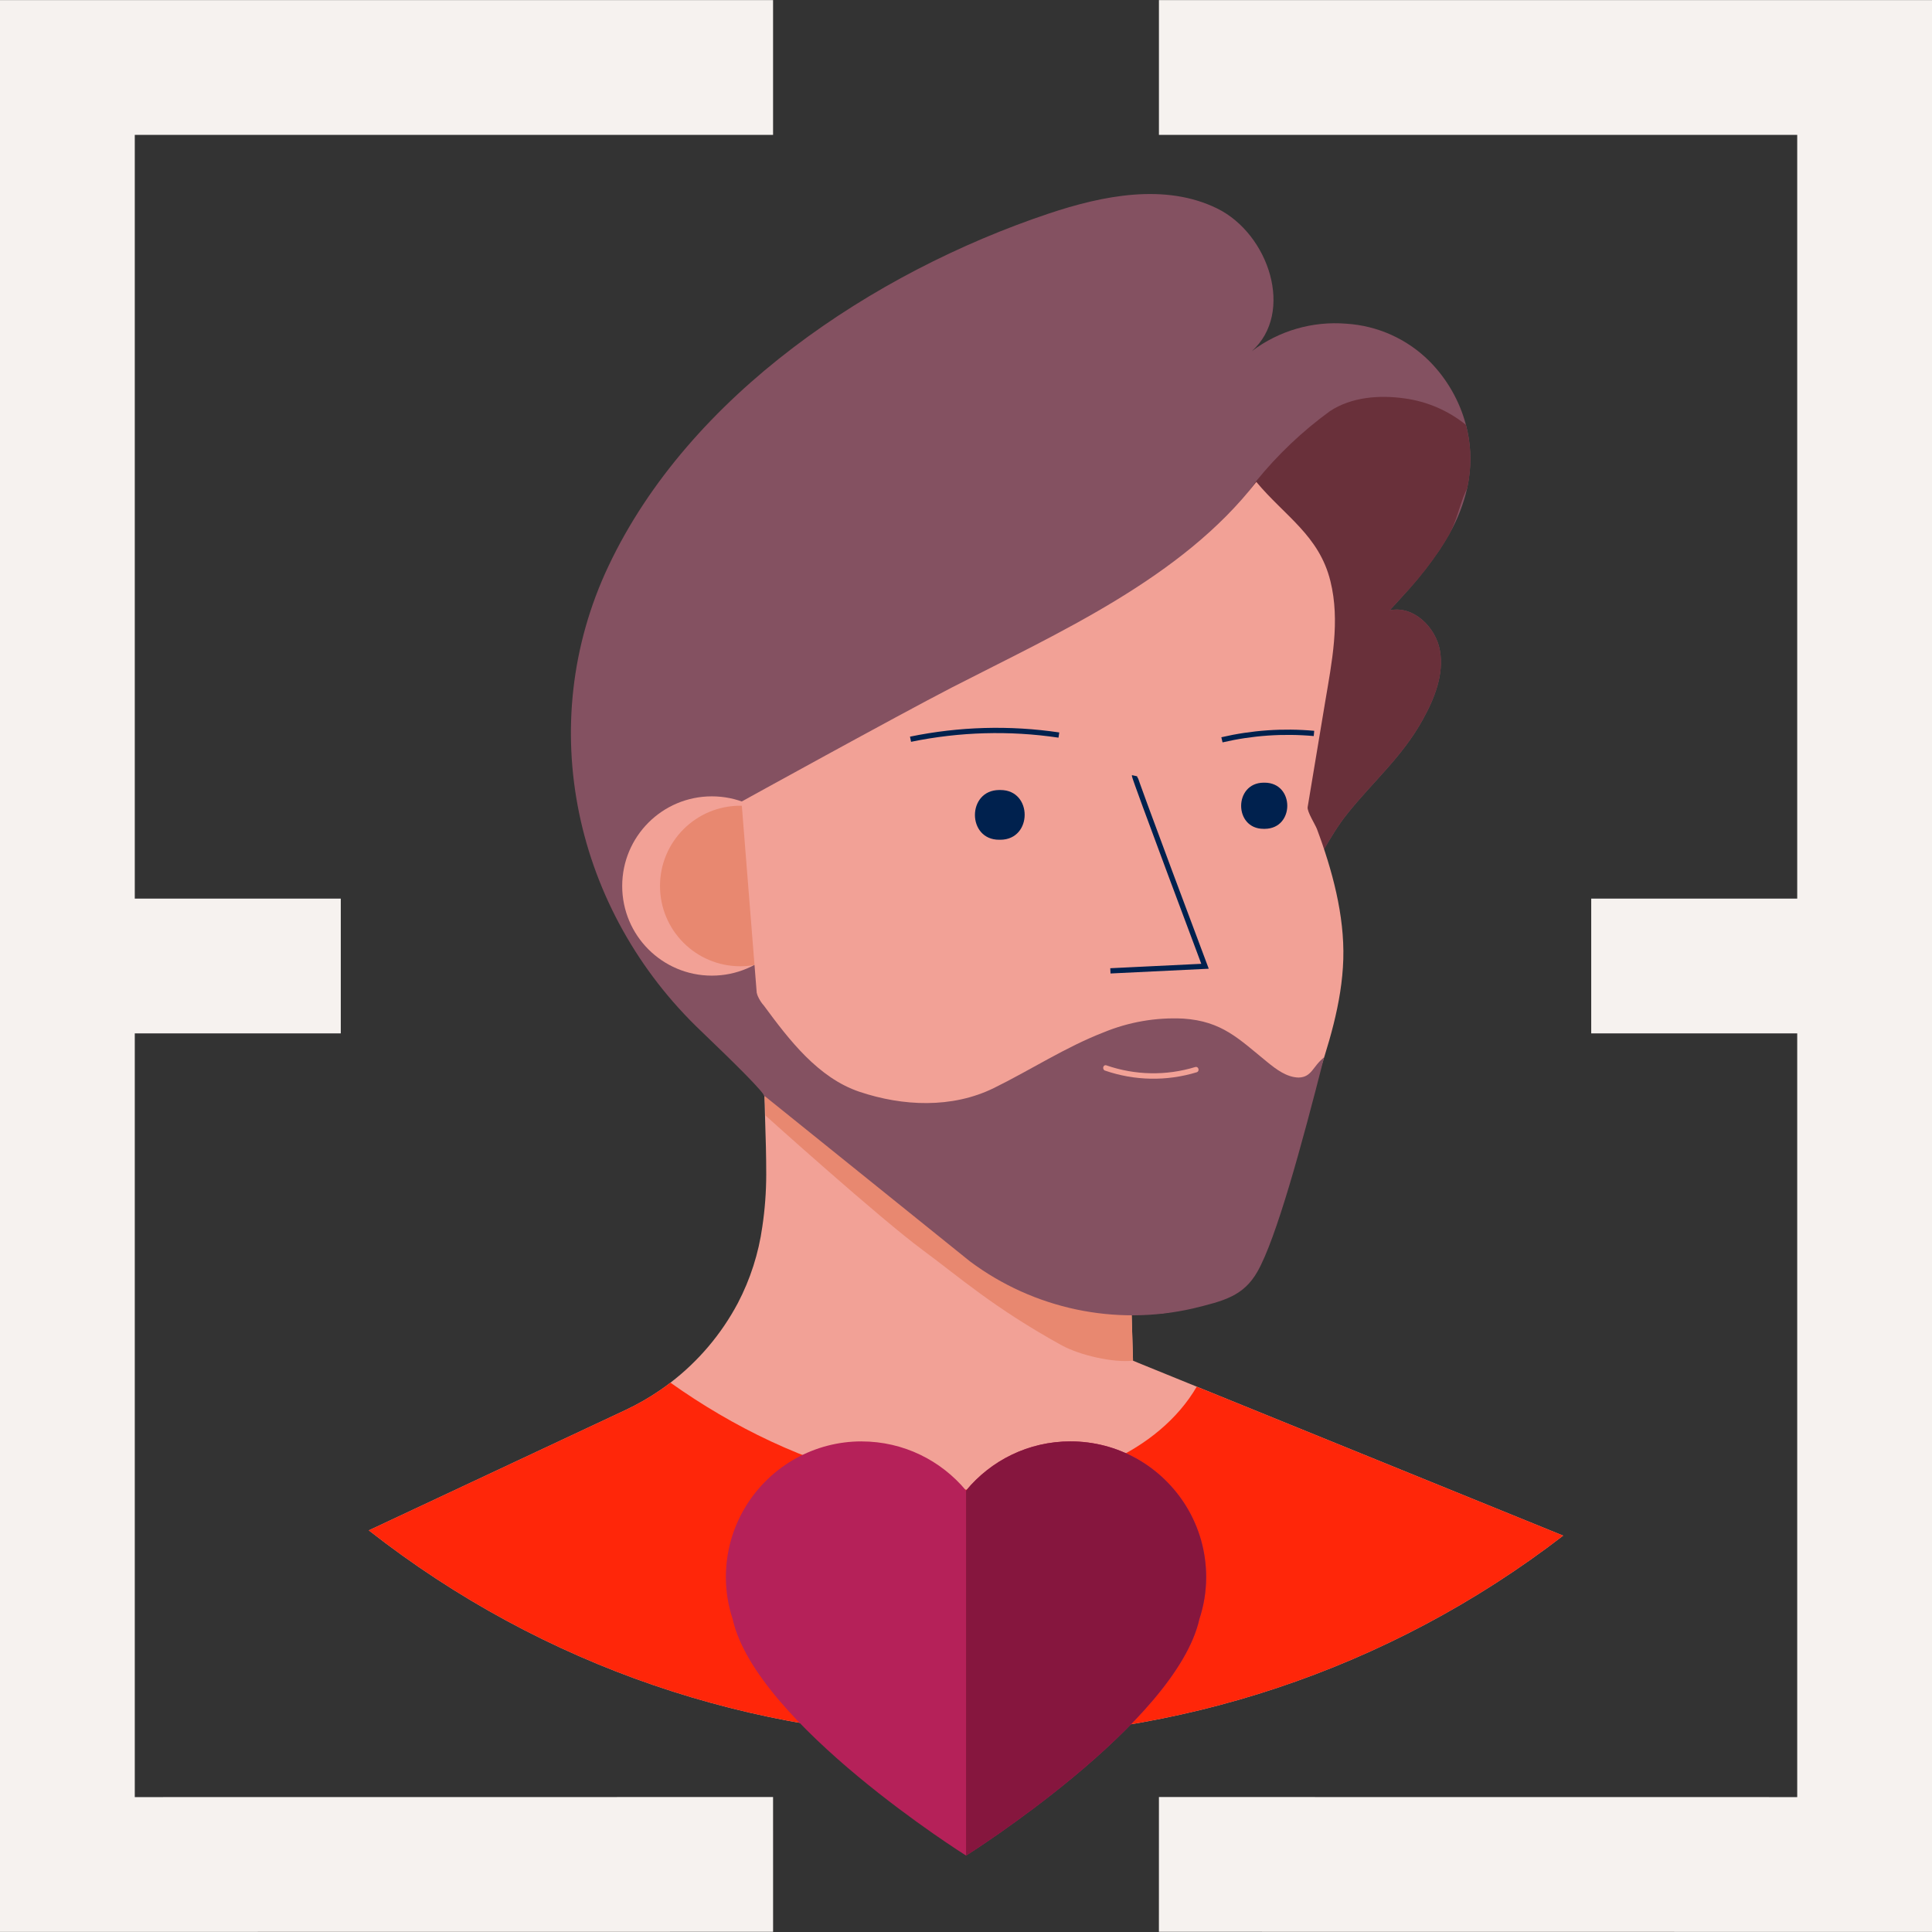
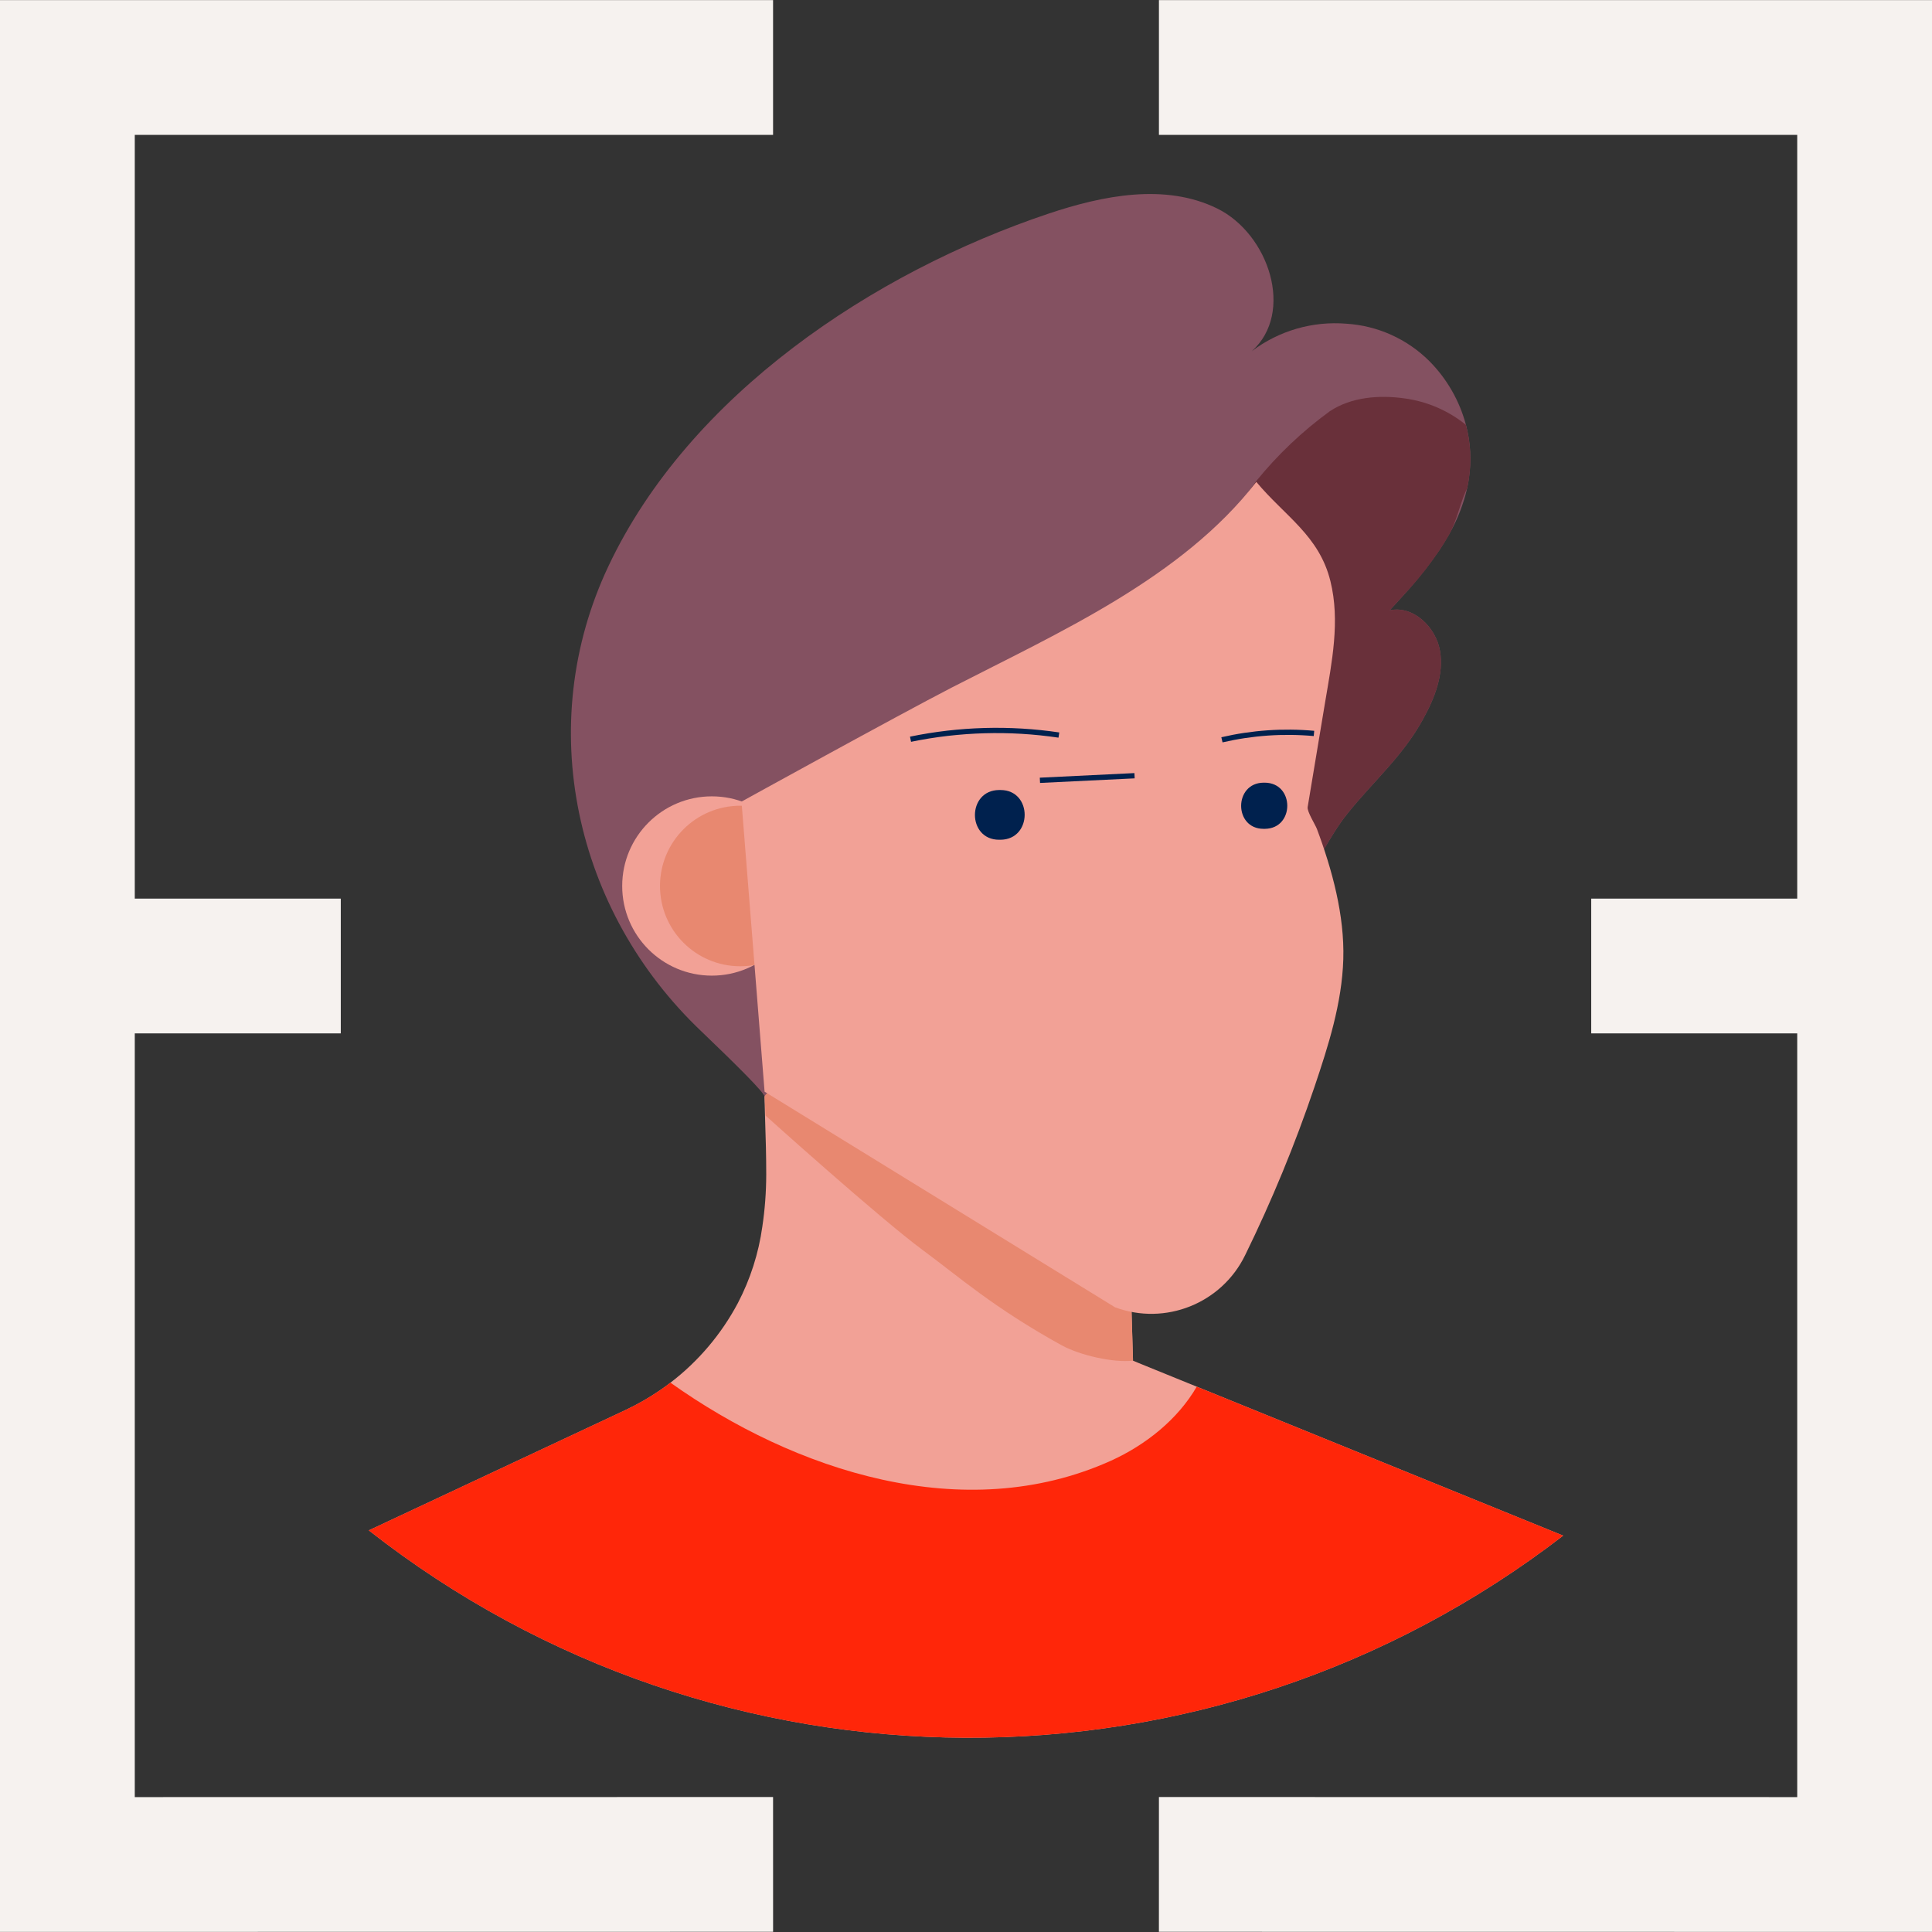
<svg xmlns="http://www.w3.org/2000/svg" version="1.1" viewBox="0 0 800 800">
  <rect x="0" y="0" width="800" height="800" fill="#333333" stroke="none" />
  <defs>
    <style> .st0 { fill: #69303a; } .st1 { fill: #ff2609; } .st2 { fill: #e88870; } .st3 { fill: #f6f2ef; } .st4 { fill: #b52159; } .st5 { fill: #f2a196; } .st6 { fill: #00214e; } .st7 { fill: none; stroke: #00214e; stroke-miterlimit: 21.84; stroke-width: 2.18px; } .st8 { fill: #845161; } .st9 { fill: #86163e; } </style>
  </defs>
  <g id="Layer_1">
    <path class="st5" d="M647.29,635.87c-145.98,112.4-349.6,111.5-494.58-2.18l106.26-49.81c5.06-2.38,9.92-5.17,14.52-8.34,1.4-.96,2.8-1.97,4.13-3.01,11.56-8.85,21.08-20.09,27.91-32.95,5.16-9.88,8.59-20.58,10.13-31.62,1.07-7.16,1.61-14.4,1.62-21.64,0-7.56-.2-15.11-.46-22.67-.15-4.94-.28-9.89-.35-14.83-.09-6.92-.16-13.84-.22-20.77l4.37,2.18,11.36,5.87,5.26.9,60.88,10.35,67.96,11.57,2.05,69.88.68,22.84.33,11.09v.68l2.18.92,24.17,9.83,151.79,61.71Z" />
    <path class="st2" d="M469.12,563.41c-8.08.94-21.84-2.18-29.44-6.31-28.39-15.68-42.56-28.39-57.61-39.48-17.91-13.23-65.08-55.69-65.08-55.69-.15-4.94-.46-8.21-.52-13.1-.09-6.92-.16-13.84-.22-20.77l4.37,2.18,11.36,5.87,5.26.9,60.88,10.35,67.96,11.57,2.05,69.88.68,22.84.33,11.09v.66h-.02Z" />
    <path class="st1" d="M647.29,635.87c-145.98,112.4-349.6,111.5-494.58-2.18l106.26-49.81c5.06-2.38,9.92-5.17,14.52-8.34,1.4-.96,2.8-1.97,4.13-3.01,51.43,36.6,121.61,59.68,182.32,32.36,14.46-6.55,27.73-17.12,35.6-30.7l151.75,61.69Z" />
    <path class="st8" d="M608.2,198.5c-.2,1.29-.44,2.55-.72,3.82-1.51,6.49-3.95,12.74-7.23,18.54l-.17.31c-1.24,2.18-2.58,4.37-4.02,6.55-3.82,5.61-8,10.97-12.49,16.05l-2.69,2.99c-1.81,2.03-3.65,4.02-5.48,5.98,9.72-2.18,19.13,6.88,20.85,16.66s-2.18,19.65-7.01,28.39c-8.45,15.46-20.64,25.75-31.36,39.18-8.04,10-12.49,21.84-21.25,31.4l-.66.72c-23.13,24.28-59.64,29.96-90.04,40.33-10.92,3.76-129.32,37.39-129.32,44.72,0-1.59-11.6-13.1-26.21-27.1-52.41-49.77-69.64-126.66-38.46-192.61,33.52-70.97,109.65-121.61,182.15-145.94,22.67-7.6,48.39-12.71,69.88-2.18s32.19,43.17,14.37,59.11c11.21-8.48,25.15-12.53,39.15-11.38,12.94.81,25.14,6.3,34.33,15.44,7.28,7.31,12.51,16.41,15.18,26.38,1.97,7.38,2.38,15.08,1.18,22.62Z" />
    <path class="st0" d="M608.2,198.5c-.2,1.29-.44,2.55-.72,3.82-.2.37-.39.76-.59,1.2-2.47,5.63-3.6,11.7-6.55,17.34l-.17.31c-1.24,2.18-2.58,4.37-4.02,6.55-3.79,5.63-7.96,11-12.49,16.05l-2.77,2.99c-1.81,2.03-3.65,4.02-5.48,5.98,9.72-2.18,19.13,6.88,20.85,16.66s-2.18,19.65-7.01,28.39c-8.45,15.46-20.64,25.75-31.36,39.18-8.04,10-12.49,21.84-21.25,31.4-10.17-12.09-16.64-26.85-18.65-42.52-3.58-28.96-1.4-60.51-2.38-89.82-.61-18.43-6.55-21.84,4.5-36.75,8.89-10.96,19.16-20.72,30.57-29.02,8.91-5.87,20.37-6.79,31.01-5.28,9.27,1.27,18.01,5.04,25.29,10.92,1.99,7.37,2.4,15.07,1.22,22.6Z" />
    <circle class="st5" cx="294.76" cy="366.87" r="37.12" />
    <circle class="st2" cx="306.53" cy="366.87" r="33.24" />
    <path class="st5" d="M307.04,331.93l9.56,120.11,145.09,89.27c20.84,7.76,44.17-1.58,53.9-21.58,11.05-22.56,20.64-45.82,28.69-69.62,5.77-17.12,11.4-34.7,11.95-52.91s-4.63-37.12-10.92-53.94c-.66-1.77-4.15-7.21-3.84-9.06,2.43-14.56,4.85-29.07,7.25-43.54,2.75-16.4,6.27-33.52,2.18-50.01-4.65-18.91-18.93-26.97-30.68-41.1-30.92,39.83-81.76,62.35-126.16,85.17-22.82,11.79-87.02,47.21-87.02,47.21Z" />
-     <path class="st8" d="M548.28,437.84c-9.41,36.95-19.83,75.01-27.58,88.68-5.81,10.2-13.91,12.16-26.73,15.29-32.16,7.36-65.92.22-92.35-19.52l-85.36-68.74c-1.31-12.86-2.18-14.83-2.82-27.76-.31-5.85-2.18-11.7-.79-17.47.38,3.03,1.68,5.87,3.71,8.15,10.33,14.02,22.38,29.85,39.55,35.62,17.91,6.01,38.28,6.94,55.58-1.53,15.05-7.38,29.79-17.01,45.49-23.08,10.44-4.31,21.71-6.26,33-5.7,16.03,1.09,22.89,8.32,34.61,17.86,3.84,3.14,8.15,6.42,13.1,6.55,5.59-.11,5.87-4.74,10.59-8.34Z" />
    <path class="st6" d="M414.3,327.13c13.32,0,13.32,20.48,0,20.59h-.61c-13.32,0-13.32-20.48,0-20.59h.61Z" />
    <path class="st6" d="M523.75,324.09c12.38.11,12.38,19,0,19.11h-.55c-12.36,0-12.36-19,0-19.11h.55Z" />
-     <path class="st7" d="M469.79,321.21c-.17.76,29.18,78.9,29.18,78.9l-39.18,1.9" />
+     <path class="st7" d="M469.79,321.21l-39.18,1.9" />
    <path class="st7" d="M377.03,306.1c20.22-4.17,41.01-4.76,61.43-1.73" />
    <path class="st7" d="M505.98,306.34c12.48-2.9,25.34-3.79,38.11-2.64" />
    <path class="st5" d="M457.54,443.3c12.27,4.25,25.58,4.49,38,.7,1.33-.41.76-2.53-.57-2.18-12.04,3.69-24.94,3.45-36.84-.68-1.33-.46-1.9,1.64-.59,2.18v-.02Z" />
  </g>
  <g id="Layer_2">
    <g id="Layer_21" data-name="Layer_2">
      <g>
        <g>
          <polygon class="st3" points="320.11 744.11 55.81 744.14 55.81 427.9 141.11 427.9 141.11 372.09 55.81 372.09 55.81 55.85 320.11 55.85 320.11 .04 0 .04 0 799.96 320.12 799.92 320.11 744.11" />
          <polygon class="st3" points="479.89 744.11 744.19 744.14 744.19 427.9 658.89 427.9 658.89 372.09 744.19 372.09 744.19 55.85 479.89 55.85 479.89 .04 800 .04 800 799.96 479.88 799.92 479.89 744.11" />
        </g>
        <g>
-           <path class="st4" d="M356.71,596.85c-9.8,0-19.01,2.54-27.09,6.98-17.33,9.59-29.05,28.03-29.05,49.24,0,6.06,1,11.87,2.79,17.3,9.63,43.35,96.68,97.99,96.68,97.99v-151.14c-10.35-12.45-25.89-20.36-43.32-20.36h-.01Z" />
-           <path class="st4" d="M470.38,603.83c-8.04-4.44-17.26-6.98-27.13-6.98-17.4,0-32.94,7.91-43.22,20.36v151.14s86.95-54.63,96.62-97.99c1.79-5.43,2.79-11.24,2.79-17.3,0-21.21-11.73-39.61-29.06-49.24h0Z" />
-           <path class="st9" d="M470.38,603.83c-8.04-4.44-17.26-6.98-27.13-6.98-17.4,0-32.94,7.91-43.22,20.36v151.14s86.95-54.63,96.62-97.99c1.79-5.43,2.79-11.24,2.79-17.3,0-21.21-11.73-39.61-29.06-49.24h0Z" />
-         </g>
+           </g>
      </g>
    </g>
  </g>
</svg>